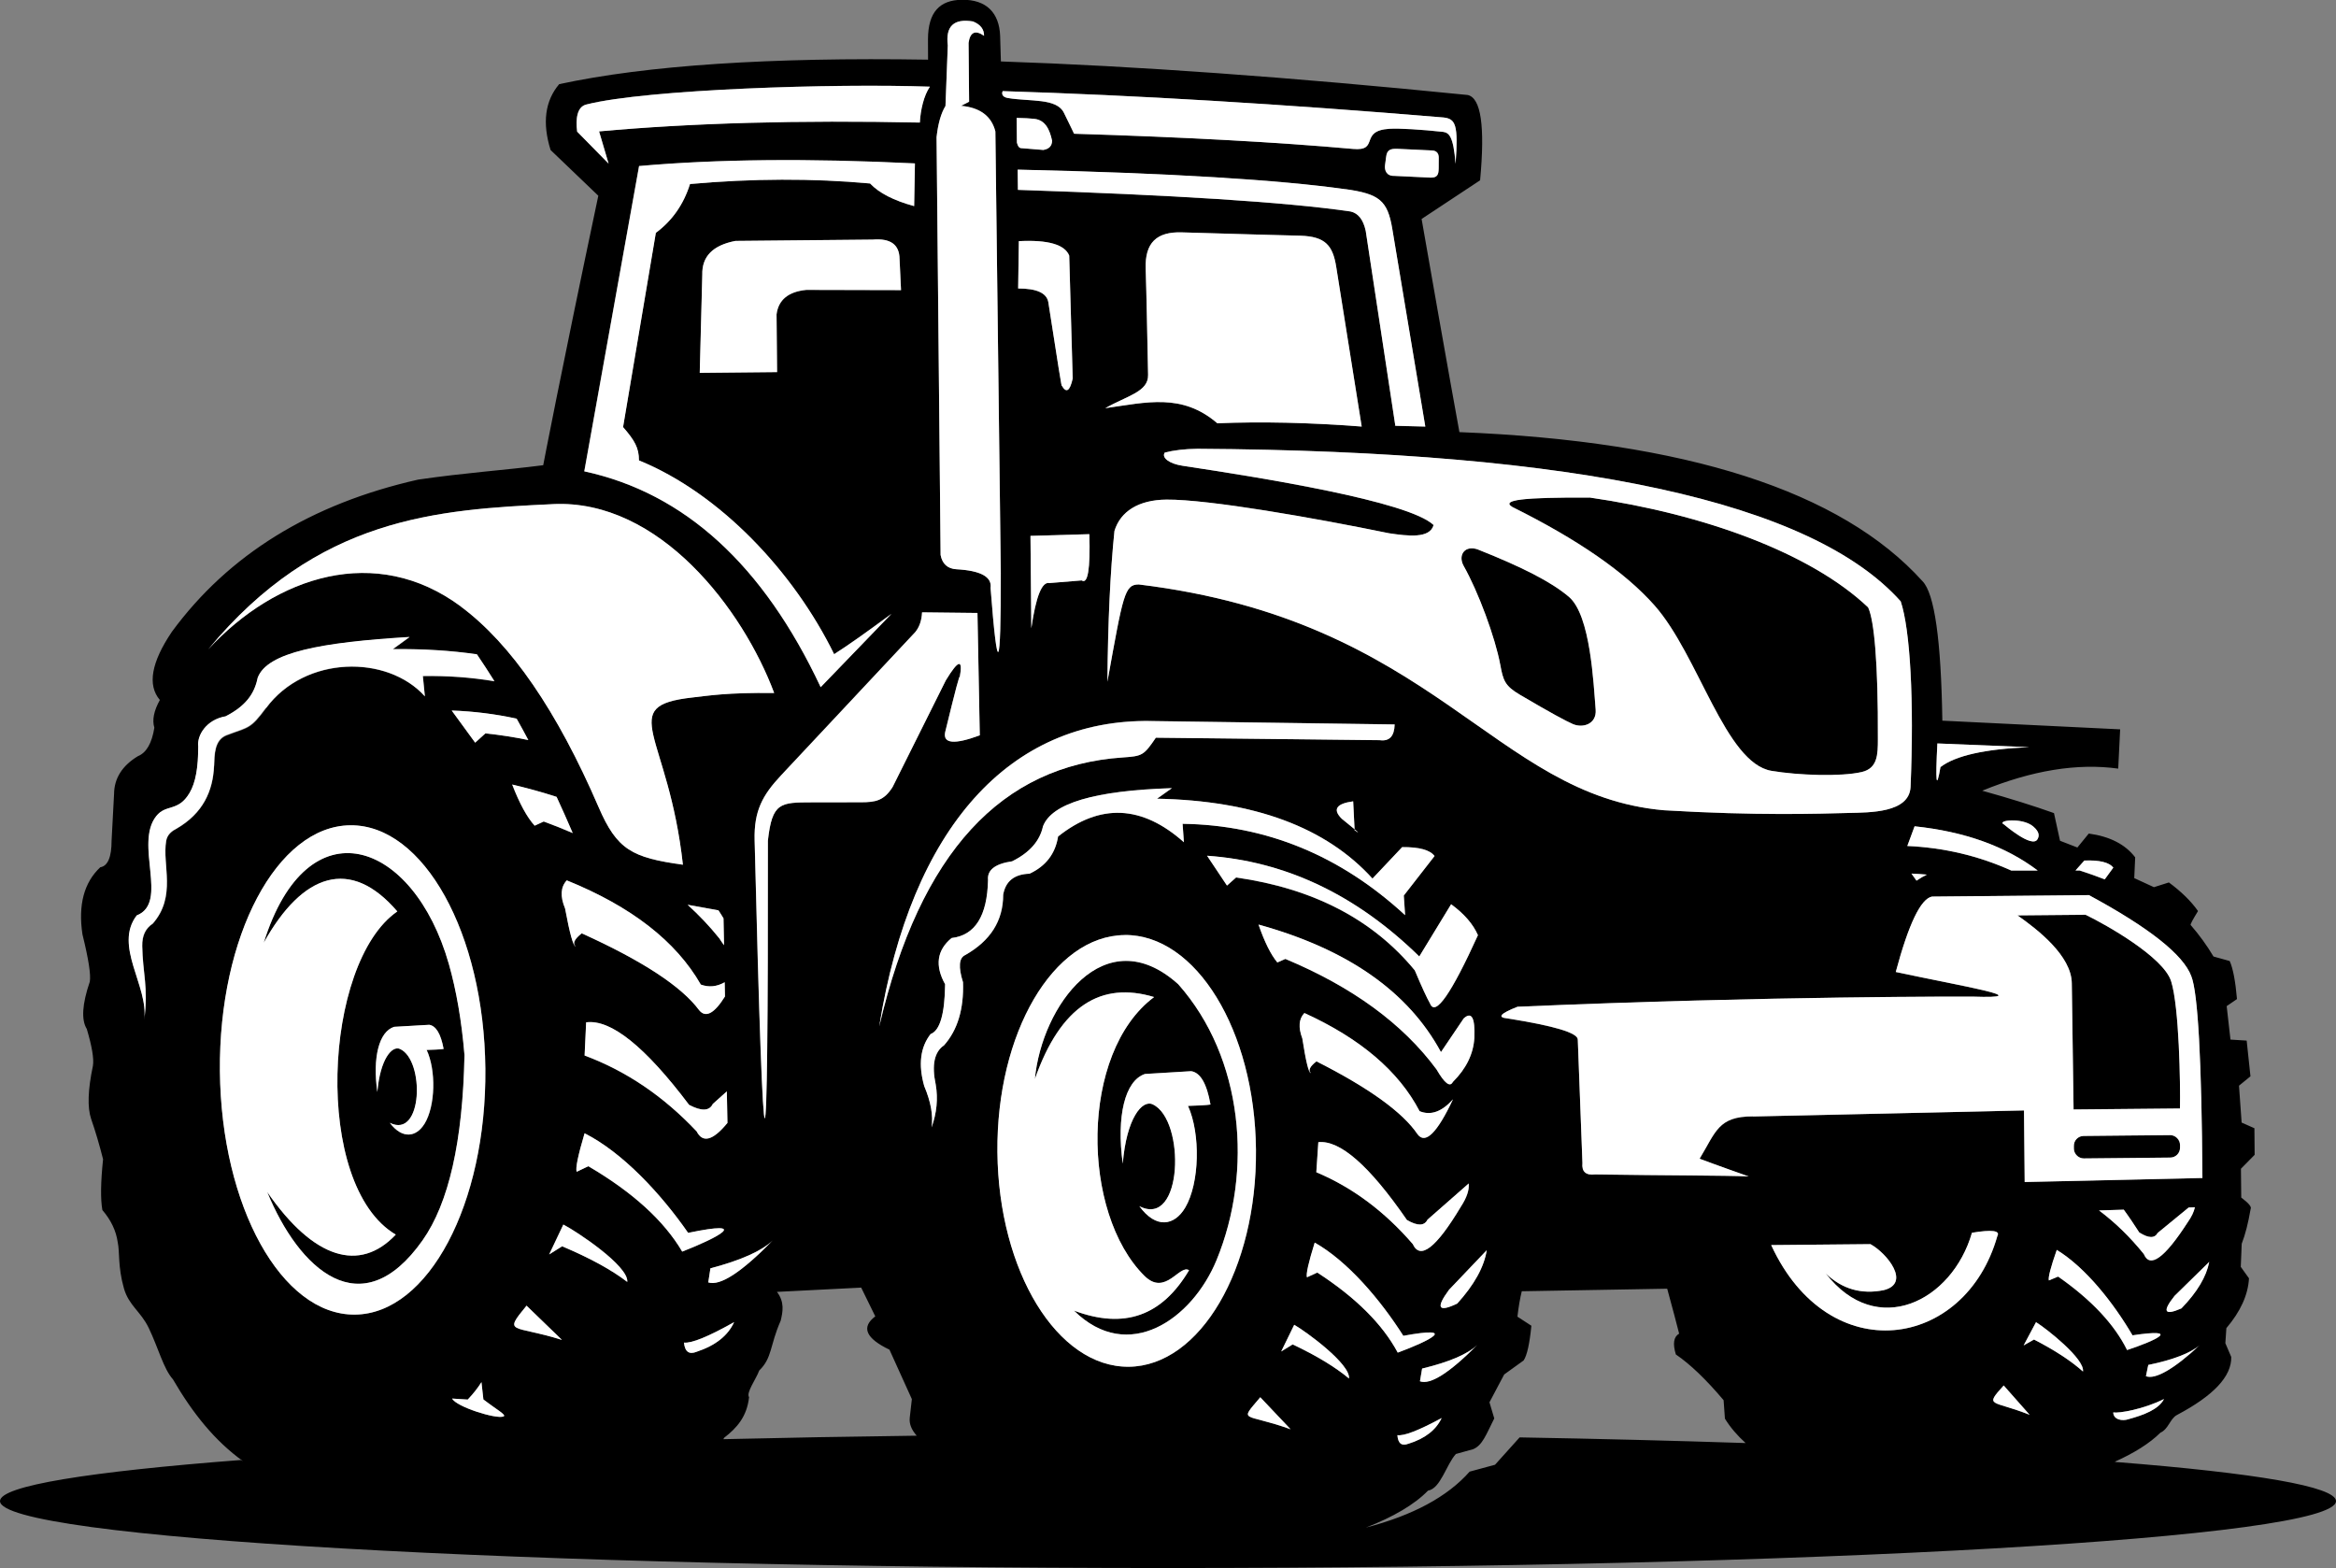
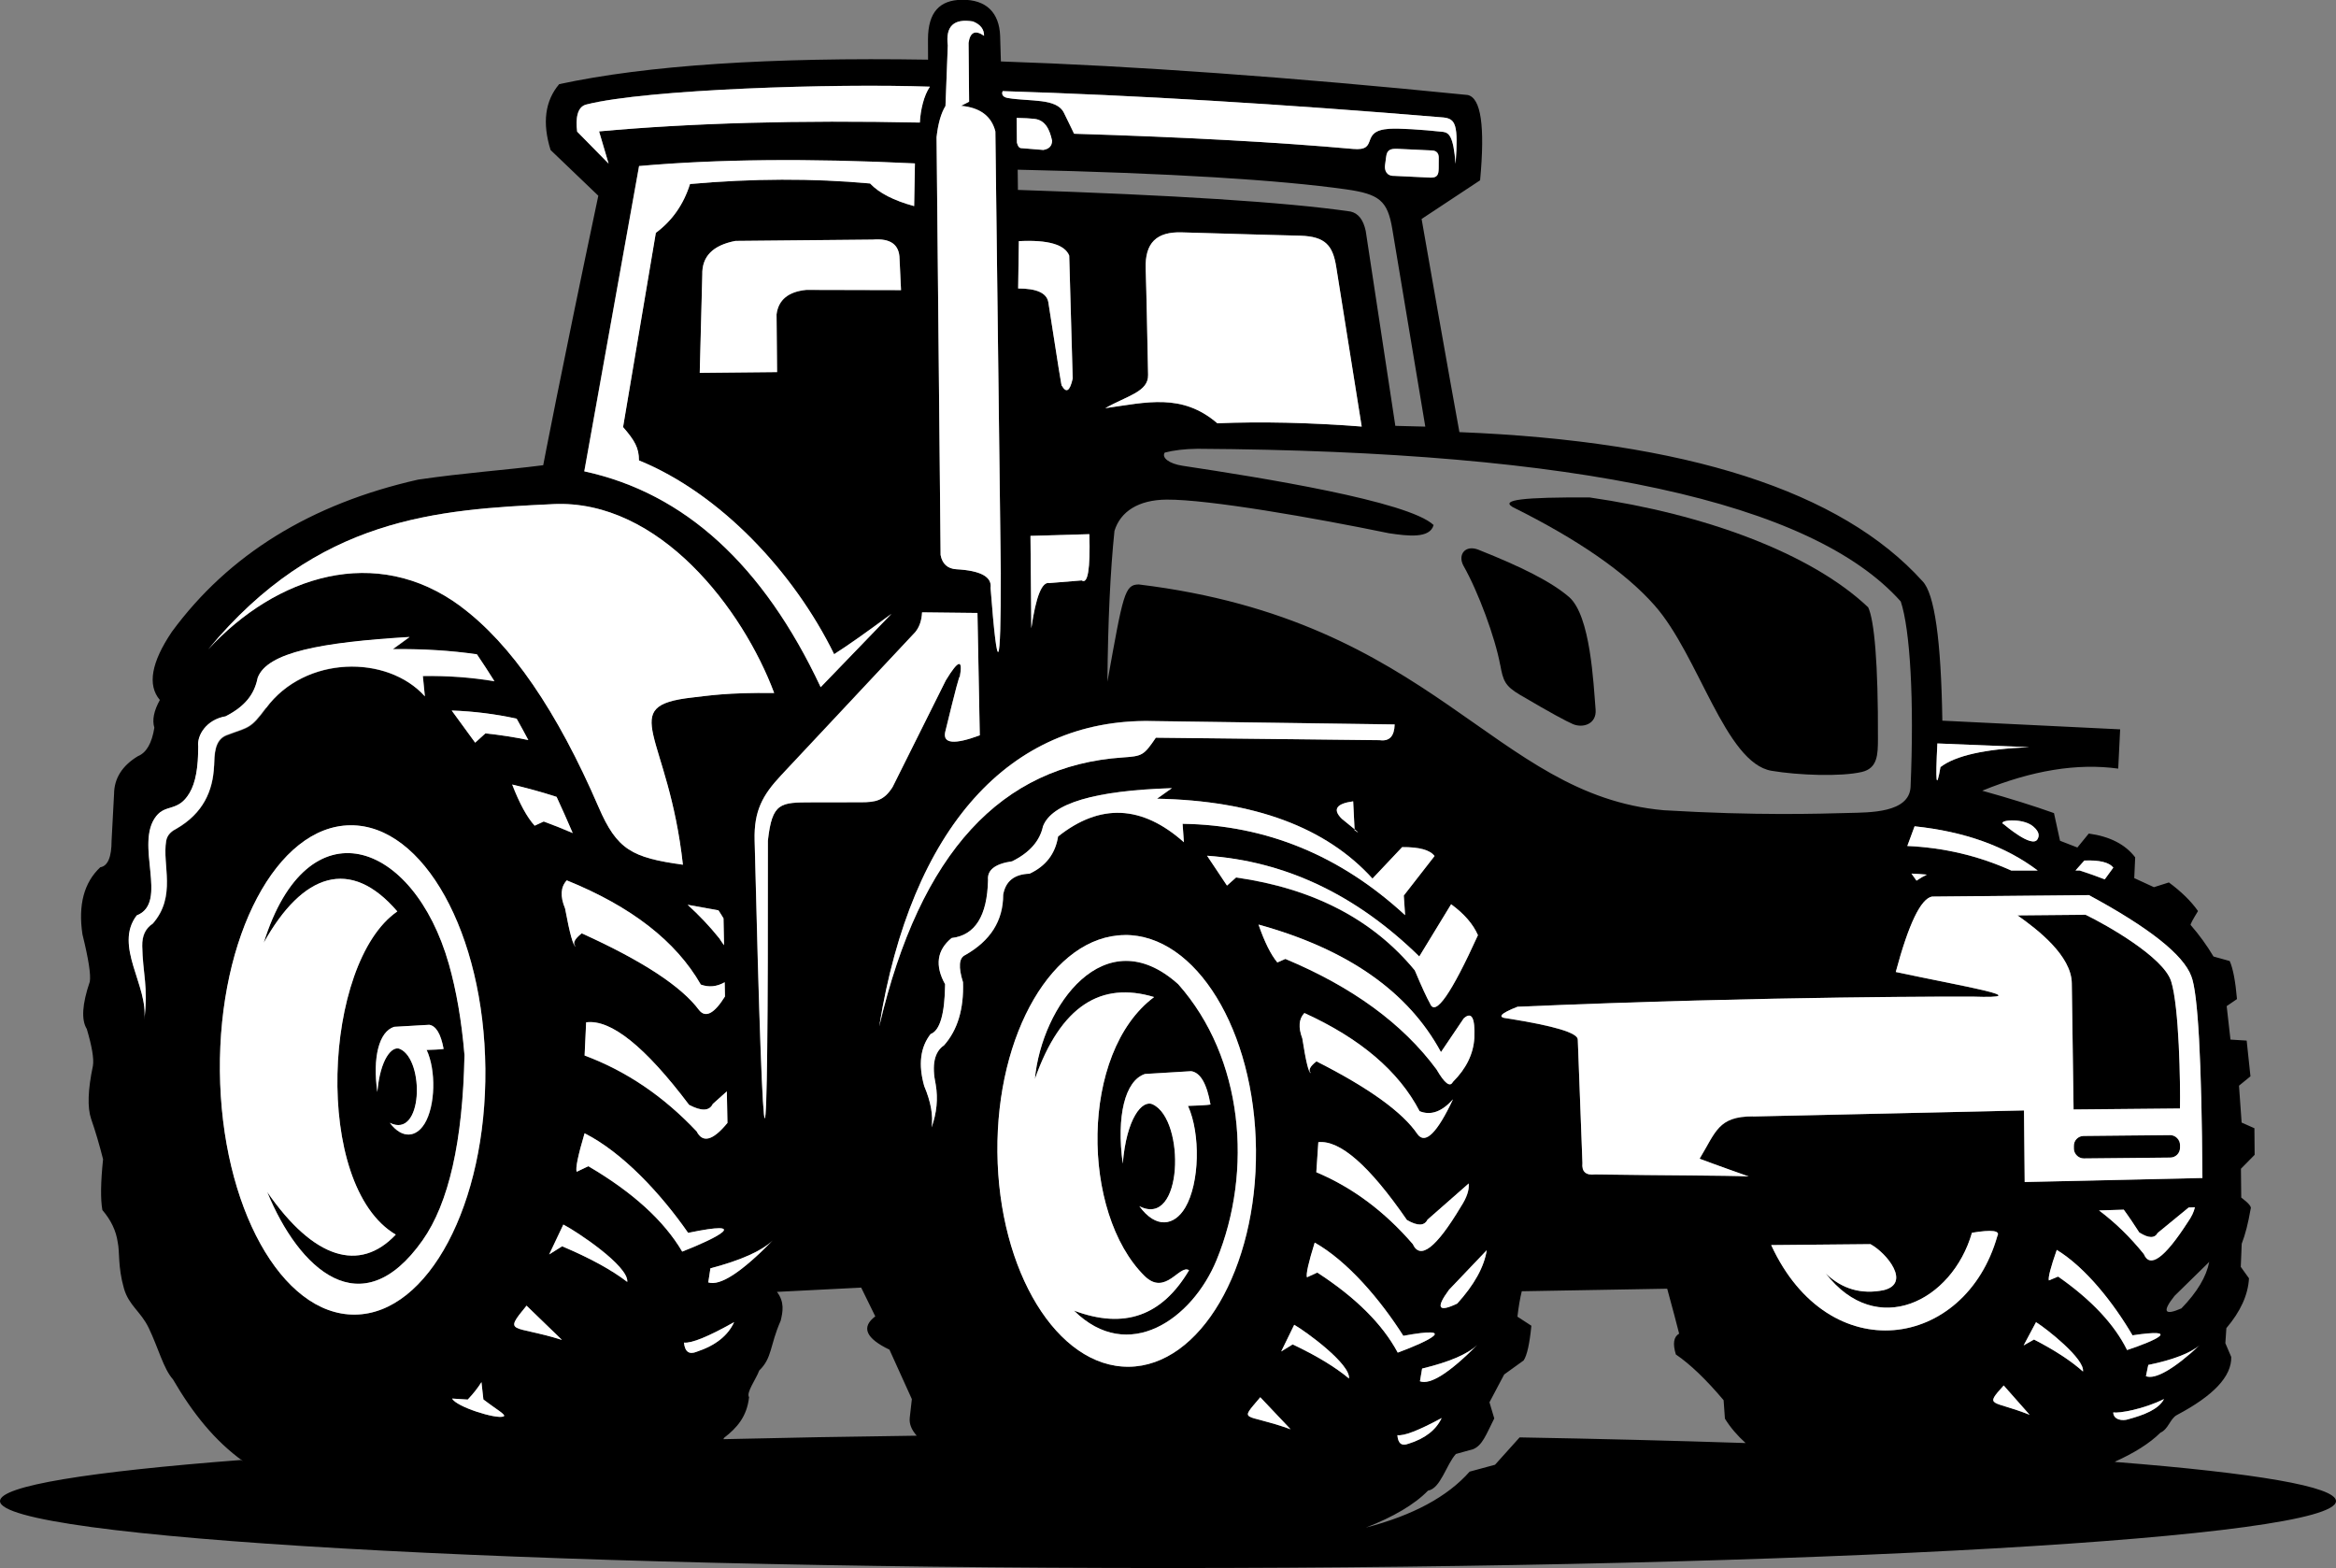
<svg xmlns="http://www.w3.org/2000/svg" id="Calque_1" data-name="Calque 1" viewBox="0 0 301.5 202.37">
  <rect x="0" y="0" width="301.5" height="202.37" fill="#808080" stroke="none" />
  <defs>
    <style>
      .cls-1 {
        fill: none;
      }

      .cls-1, .cls-2, .cls-3 {
        stroke-width: 0px;
      }

      .cls-2 {
        fill: #000;
      }

      .cls-3 {
        fill: #fff;
      }
    </style>
  </defs>
  <path class="cls-1" d="M222.66,183.07l-.17-2.38c-2.28-2.7-4.33-4.66-6.16-5.9-.43-1.38-.29-2.28.42-2.69-.3-1.19-.82-3.12-1.54-5.8-12.51.22-18.77.33-18.77.33-.23.89-.41,1.98-.56,3.28l1.8,1.17c-.23,2.33-.56,3.82-1,4.48-1.68,1.21-2.51,1.81-2.51,1.81-1.27,2.4-1.9,3.59-1.9,3.59l.62,2.08c-1.06,2.11-1.52,3.48-2.72,3.97l-2.23.62c-1.24,1.36-1.98,4.47-3.6,4.73-1.72,1.79-4.52,3.42-8.02,4.77,6.08-1.58,10.54-3.99,13.39-7.22,0,0,1.09-.3,3.28-.89,0,0,1.06-1.18,3.19-3.55,10.25.19,20.01.43,29.18.73-1.04-.95-1.95-1.99-2.67-3.15Z" />
  <path class="cls-1" d="M117.69,180.57c-1.93-4.25-2.89-6.38-2.89-6.38-3.07-1.47-3.68-2.91-1.83-4.3-1.22-2.47-1.82-3.71-1.82-3.71-7.25.37-10.87.55-10.87.55,1,1.31.76,2.56.48,3.72-1.43,3.25-1.07,4.78-2.77,6.43-.39,1.11-1.72,2.86-1.31,3.44-.28,2.5-1.55,3.96-3.23,5.25-.02.06-.06.11-.08.17,7.99-.19,16.33-.34,24.95-.45-.69-.76-1-1.53-.9-2.33.18-1.59.27-2.39.27-2.39Z" />
  <path class="cls-2" d="M273.27,188.69l-.08.03-.05-.04c-.07,0-.14-.01-.21-.02,2.46-1.1,4.5-2.36,5.91-3.76,1.04-.46,1.25-1.82,2.13-2.28,4.73-2.5,7.07-4.99,7.01-7.49,0,0-.25-.59-.76-1.78,0,0,.04-.65.13-1.94,1.83-2.15,2.8-4.29,2.92-6.43,0,0-.35-.49-1.06-1.48l.12-2.98c.46-1.18.84-2.67,1.15-4.48.16-.27-.24-.76-1.21-1.48l-.04-3.72,1.77-1.8-.03-3.43s-.55-.24-1.65-.73l-.34-4.76s.49-.4,1.48-1.21c0,0-.16-1.54-.49-4.61l-2.09-.13s-.16-1.44-.49-4.32c0,0,.44-.3,1.33-.91-.2-2.31-.51-3.94-.94-4.91,0,0-.7-.19-2.09-.58-.85-1.43-1.83-2.78-2.95-4.07-.06-.07.25-.66.95-1.8-.9-1.28-2.16-2.51-3.76-3.69,0,0-.64.2-1.93.61l-2.54-1.17s.04-.89.12-2.68c-1.28-1.68-3.28-2.7-5.99-3.07,0,0-.49.6-1.47,1.8,0,0-.75-.29-2.24-.87,0,0-.26-1.19-.78-3.57-2.57-.92-5.66-1.89-9.26-2.89,6.43-2.63,12.28-3.58,17.55-2.85,0,0,.08-1.69.25-5.07,0,0-7.65-.37-22.95-1.12-.16-10.41-1.01-16.41-2.56-18-10.51-11.65-30.53-18.07-59.77-19.24,0,0-1.52-8.28-4.88-27.51,0,0,2.52-1.66,7.55-4.99.65-6.96.12-10.63-1.6-11.01-22.94-2.31-43.02-3.75-60.25-4.33l-.1-3.33c-.12-2.92-1.74-4.68-4.96-4.63-2.81.05-4.34,1.56-4.35,5.09,0,.84,0,1.72.01,2.64-20.45-.33-36.33.73-47.61,3.16-1.83,2.16-2.2,5-1.11,8.5,0,0,2.05,1.97,6.16,5.9-4.94,23.39-7.11,34.78-7.11,34.78-5.14.66-9.98.96-16.15,1.86-13.86,3.13-24.46,9.68-31.78,19.64-2.66,3.95-3.18,6.88-1.55,8.8-.78,1.41-1.01,2.6-.71,3.58-.32,2.01-1.03,3.23-2.12,3.67-2.03,1.23-3.06,2.86-3.08,4.87-.21,4.02-.32,6.03-.32,6.03,0,2.14-.49,3.28-1.46,3.44-2.1,1.97-2.87,4.86-2.3,8.66.78,3.16,1.1,5.19.95,6.1-.99,2.9-1.12,4.93-.39,6.11.67,2.26.94,3.85.79,4.76-.65,3.09-.73,5.37-.23,6.85.55,1.57,1.06,3.31,1.54,5.2-.31,2.98-.34,5.17-.09,6.56,1.11,1.29,1.77,2.67,1.98,4.15.28,1.28,0,3.13.8,5.95.64,2.24,2.17,2.97,3.2,5.11,1.26,2.62,1.9,5.26,3.13,6.64,2.57,4.41,5.4,7.93,9.03,10.55-.1-.05-.2-.09-.29-.14C11.58,189.93,0,191.75,0,193.73,0,198.5,67.49,202.37,150.75,202.37s150.75-3.87,150.75-8.64c0-1.88-10.47-3.62-28.23-5.03ZM276.97,177.61c.2-.97.3-1.45.3-1.45,3.13-.64,5.49-1.55,6.64-2.56-3.31,3.1-5.77,4.49-6.94,4.01ZM281.55,168.86c-2.21.97-2.51.43-.89-1.61,0,0,1.49-1.46,4.48-4.39-.37,1.91-1.56,3.91-3.59,6ZM276.69,161.85c-1.77-2.2-3.7-4.08-5.78-5.63l3.19-.1c.64.89,1.31,1.87,2,2.94,1.2.76,1.99.78,2.38.06l4-3.28.8-.03c-.12.59-.43,1.23-.93,1.94-2.98,4.62-4.87,5.98-5.66,4.1ZM269.02,111.07c1.96-.07,3.2.23,3.74.91l-1.11,1.52c-1.04-.41-2.11-.79-3.24-1.15h-.53s1.14-1.28,1.14-1.28ZM262.41,106.66c.89.76.77,1.29.55,1.66-.7,1.2-4.26-1.89-4.31-1.91-1.09-.53,2.34-.95,3.76.25ZM250.05,95.95c7.9.32,11.85.48,11.85.48-5.7.23-9.52,1.09-11.45,2.57-.53,3.05-.66,2.04-.4-3.05ZM263,112.35h-3.43c-4.22-1.9-8.69-2.95-13.4-3.16l.94-2.54c6.47.68,11.77,2.58,15.89,5.7ZM248.67,112.88c-.42.2-.86.46-1.32.77l-.65-.91c.66.03,1.31.07,1.96.13ZM245.32,77.61c1.22,3.64,1.75,12.82,1.27,23.97-.19,3.35-5.3,3.27-7.97,3.34-3.89.1-11.85.37-23.88-.35-22.1-1.97-29.45-24.49-67.76-29.14-1.83.01-2.02,1.24-4.05,12.55.07-7.76.37-14.25.91-19.46.77-2.52,3.12-4.01,6.71-4.04,5.43-.04,19.05,2.35,28.72,4.34,2.43.36,5.28.72,5.76-1.06-3.26-3.09-22.34-6.13-32.41-7.65-1.71-.26-2.73-1.04-2.29-1.7,1.17-.3,2.56-.47,4.22-.49,49.25.3,79.3,6.87,90.76,19.69ZM185.98,135.79c1.96-2.9,2.94-4.35,2.94-4.35,1.02-.92,1.48-.08,1.37,2.52-.12,2.06-1.04,3.96-2.78,5.69-.36.71-1.06.18-2.1-1.62-4.35-5.89-10.85-10.65-19.5-14.26,0,0-.35.15-1.04.46-.84-1.01-1.65-2.64-2.43-4.89,11.48,3.16,19.33,8.65,23.55,16.46ZM159.55,113.25s-.39.35-1.18,1.05c0,0-.86-1.28-2.57-3.85,10.13.71,19.26,5.04,27.39,13,2.74-4.49,4.11-6.74,4.11-6.74,1.68,1.22,2.84,2.55,3.46,3.99-3.44,7.57-5.5,10.52-6.17,8.85-.44-.77-1.1-2.21-1.98-4.3-5.41-6.57-13.1-10.57-23.06-11.99ZM168.36,130.74c7.23,3.29,12.19,7.52,14.87,12.67,1.43.59,2.87.08,4.31-1.53-2.05,4.35-3.58,5.85-4.57,4.51-1.92-2.84-6.27-5.98-13.05-9.41-.85.65-1.09,1.15-.73,1.5-.26,0-.62-1.49-1.09-4.46-.54-1.44-.45-2.53.27-3.28ZM189.57,152.74c.08.84-.26,1.84-1.01,2.99-3.18,5.31-5.25,6.92-6.21,4.83-3.65-4.22-7.8-7.31-12.45-9.27,0,0,.09-1.29.26-3.88,2.81-.29,6.61,3.05,11.42,10.02,1.38.81,2.27.8,2.68-.03,3.54-3.11,5.32-4.67,5.32-4.67ZM169.69,160.37c4.24,2.39,8.46,7.34,11.44,12.03,7.23-1.32,3.4.65-.72,2.17-1.97-3.68-5.43-7.12-10.38-10.33,0,0-.44.2-1.33.61-.14-.41.2-1.91,1-4.48ZM186.07,183.01c-.73,1.55-2.16,2.66-4.29,3.32-.87.34-1.34-.03-1.43-1.1.86.12,2.76-.62,5.71-2.21ZM183.26,178.27c.19-1.09.28-1.64.28-1.64,3.5-.84,5.88-1.86,7.12-3.05-3.6,3.61-6.07,5.18-7.4,4.69ZM188.08,168.24c-2.45,1.17-2.8.58-1.06-1.78,0,0,1.62-1.7,4.87-5.11-.34,2.17-1.61,4.46-3.81,6.89ZM147.87,34.68c-.11-3.34,1.39-4.8,4.69-4.69,8.15.26,13.05.36,15.28.43,3.2.1,4.18,1.26,4.62,4.01,2.19,13.74,3.29,20.62,3.29,20.62-6.75-.51-12.96-.65-18.63-.42-4.56-3.91-9.09-2.71-14.47-1.95,2.86-1.62,5.58-2.11,5.53-4.3-.12-5.59-.19-9.98-.31-13.7ZM183.96,55.06c-3.2-.08-4.49-.11-3.87-.11-2.54-16.76-3.82-25.14-3.82-25.14-.31-1.46-.97-2.29-1.96-2.51-8.42-1.23-23.11-2.13-42.93-2.79,0,0-.01-1.12-.03-2.61,19.86.44,33.87,1.34,42.33,2.53,4.34.61,5.41,1.45,6.02,5.13,2.84,17.01,4.26,25.51,4.26,25.51ZM135.3,38.98c-.22-1.17-1.51-1.76-3.89-1.75,0,0,.03-2.04.09-6.11,3.77-.18,5.93.44,6.5,1.87.3,10.57.45,15.86.45,15.86-.36,1.63-.83,1.93-1.41.91.05.65-.53-2.95-1.74-10.78ZM140.6,68.94c.14,4.51-.19,6.5-.99,5.97,0,0-1.39.11-4.17.34-.96-.21-1.73,1.73-2.33,5.83,0,0-.04-3.97-.11-11.92,0,0,2.53-.07,7.6-.22ZM131.24,18.38s-.01-1.06-.03-3.17c1.01.01,1.76.07,2.27.12,1.45.15,2,1.42,2.3,2.81,0,.67-.36,1.08-1.11,1.2,0,0-.93-.08-2.8-.23-.31.03-.52-.22-.64-.74ZM185.69,21.75c0,.82-.19,1.22-1.13,1.17-.76-.04-2.02-.09-4.57-.22-1.03.04-1.31-.71-1.22-1.39.03-.27.08-.62.14-1.06.11-.92.55-1.08,1.5-1.04,3.1.14,4.46.21,4.46.21.59.03.85.4.84.95,0,.62,0,1.08-.01,1.38ZM129.41,11.76c17.15.53,36.11,1.67,56.87,3.4,1.58.17,1.96.9,1.58,5.98-.28-3.67-.9-4-1.6-4.12-2.76-.29-5.64-.48-6.93-.4-3.98.24-1.23,2.92-4.71,2.6-9.73-.87-21.73-1.53-36-1.96,0,0-.46-.98-1.31-2.7-.94-1.92-4.34-1.42-7.23-1.91-.8-.13-.81-.62-.67-.89ZM148.57,93.05c20.96.3,31.44.44,31.44.44-.04,1.53-.68,2.2-1.92,2.03,0,0-9.63-.11-28.9-.32-1.56,2.3-1.74,2.38-4.29,2.55-15.57,1.06-26.12,12.12-31.4,34.66,4.13-25.63,16.86-39.66,35.08-39.37ZM174.83,107.14s0-.05,0-.12c-.35-.29-.89-.74-1.65-1.35-1.21-1.2-.73-1.95,1.47-2.25.1,2.06.16,3.25.18,3.6.6.51.61.55,0,.12ZM74.3,122.13c-.3,0-.75-1.63-1.36-4.88-.66-1.57-.58-2.78.22-3.63,8.34,3.38,14.1,7.86,17.3,13.45,1.04.38,2.06.28,3.08-.3l.04,1.83c-1.39,2.22-2.5,2.81-3.34,1.77-2.27-3.07-7.31-6.37-15.14-9.91-.95.75-1.22,1.31-.79,1.68ZM88.75,116.77c1.35.25,2.69.49,3.98.72.22.34.44.68.65,1.03l.07,3.47c-.2-.26-.41-.58-.64-.93-1.21-1.51-2.56-2.93-4.05-4.29ZM75.65,131.95c3.2-.42,7.62,3.13,13.29,10.65,1.6.84,2.62.8,3.06-.12l1.81-1.62.08,4.07c-1.87,2.28-3.19,2.64-3.98,1.09-4.28-4.53-9.09-7.79-14.45-9.78,0,0,.07-1.43.2-4.28ZM97.39,108.44c-.09-3.79,1.03-5.82,3.42-8.38,2.57-2.75,8.35-8.91,17.32-18.49.53-.65.82-1.5.87-2.54,4.77.05,7.15.08,7.15.08.2,10.53.3,15.79.3,15.79-3.28,1.21-4.77,1.08-4.47-.4,1.33-5.47,1.95-7.81,1.87-7.02.46-2.5-.14-2.39-1.78.32-4.58,9.18-6.87,13.77-6.87,13.77-1.12,1.78-2.22,1.96-4.08,1.97-3.02,0-4.69,0-6.33.01-4.08.01-5.14,0-5.69,4.95.04,47.79-.54,47.77-1.71-.06ZM99.74,160.08c-4.02,4.11-6.79,5.92-8.32,5.43.19-1.21.28-1.82.28-1.82,3.97-1.05,6.65-2.26,8.05-3.61ZM100.3,48.03s-3.33.03-9.98.1c0,0,.11-4.22.33-12.67-.07-2.35,1.36-3.81,4.28-4.36,11.82-.11,17.73-.17,17.73-.17,2.28-.19,3.43.64,3.45,2.5l.19,4.02s-4.07-.01-12.22-.03c-2.32.23-3.6,1.29-3.84,3.16,0,0,.02,2.48.07,7.45ZM122.03,13.67s.1-2.61.3-7.82c-.31-2.46.77-3.49,3.25-3.09.97.39,1.44,1,1.43,1.85-1.14-.78-1.8-.47-2,.91.05,5.06.07,7.6.07,7.6-.69.35-1.04.53-1.04.53,2.45.22,3.93,1.33,4.43,3.31.47,37.98.7,56.97.7,56.97.02,12.93-.42,13.58-1.32,1.95.21-1.44-1.27-2.24-4.42-2.42-1.13-.08-1.81-.69-2.03-1.84,0,0-.17-17.97-.52-53.92.19-1.74.57-3.08,1.15-4.03ZM74.49,16.98c-.19-1.62-.04-3.24,1.23-3.51,7.74-1.95,31.99-2.73,44.3-2.29-.78,1.13-1.21,2.98-1.3,4.63-15.6-.33-29.4.05-41.4,1.14,0,0,.41,1.39,1.23,4.16,0,0-1.35-1.38-4.06-4.13ZM82.48,21.43c10.02-.9,21.89-1.01,35.6-.34-.06,3.68-.1,5.51-.1,5.51-2.63-.72-4.53-1.69-5.69-2.92-7.45-.68-15.2-.65-23.24.07-.83,2.63-2.3,4.73-4.41,6.3-2.82,16.71-4.23,25.07-4.23,25.07,1.52,1.75,2.05,2.69,2.05,4.3,10.41,4.24,19.96,14.33,25.19,25.01,1.98-1.27,4.2-2.85,7.4-5.21,0,0-3.05,3.16-9.14,9.47-7.4-15.77-17.56-25.06-30.51-27.86,0,0,2.36-13.13,7.07-39.4ZM71.38,65.06c13.75-.65,24.53,13.63,28.54,24.38-6.07-.07-8.51.35-10.58.58-9.92,1.12-3.06,4.7-1.2,21.58-6.56-.92-8.5-1.91-10.88-7.43-5.37-12.44-11.29-21.07-17.77-25.88-10.97-8.15-23.86-3.97-32.63,5.53,14.13-17.07,29.47-18.04,44.51-18.75ZM68.19,95.51c-1.78-.37-3.62-.66-5.54-.86,0,0-.44.4-1.32,1.2,0,0-1.01-1.38-3.03-4.15,2.86.1,5.65.46,8.38,1.05.51.9,1.01,1.82,1.51,2.76ZM27.64,98.85c-.14,3.28-1.44,6.13-4.8,8.09-.59.3-1.23.74-1.38,1.6-.53,3.13,1.36,7.13-1.72,10.67-.95.65-1.39,1.54-1.37,2.9.05,3.49.82,5.35.26,9.5.57-4.32-3.98-9.51-.97-13.44,4.2-1.64-.35-9.23,2.53-12.83,1.26-1.58,2.83-.51,4.29-2.98.8-1.35,1.12-3.33,1.12-6-.18-1.41,1.04-3.46,3.54-3.89,2.53-1.3,3.71-2.85,4.13-4.96,1.21-3.32,8.25-4.59,19.61-5.28-1.44,1.04-2.16,1.57-2.16,1.57,3.88-.05,7.5.18,10.85.67.76,1.12,1.52,2.28,2.26,3.47-3-.5-6.08-.73-9.24-.67,0,0,.09.87.26,2.62-4.83-5.39-15.47-5.31-20.5,1.52-2.04,2.77-2.23,2.43-5.07,3.51-1.61.61-1.57,2.55-1.62,3.96ZM45.82,169.67c-9.46.09-17.27-13.97-17.43-31.41-.17-17.44,7.37-31.65,16.83-31.74,9.46-.09,17.27,13.97,17.43,31.41.17,17.44-7.37,31.65-16.83,31.74ZM64.98,182.81c-.94.38-6.14-1.27-6.62-2.31,0,0,.67.04,2.01.13.72-.77,1.31-1.52,1.77-2.25.16,1.49.25,2.23.25,2.23,1.73,1.33,3.04,2.02,2.6,2.2ZM71.83,102.85c.71,1.52,1.4,3.08,2.08,4.67-1.21-.52-2.45-1.02-3.74-1.49,0,0-.39.18-1.17.54-.99-1.09-1.96-2.86-2.9-5.31,2,.47,3.91,1,5.73,1.59ZM67.96,168.51c3.05,2.95,4.57,4.42,4.57,4.42-6.34-2-7.65-.68-4.57-4.42ZM72.55,160.84s-.56.35-1.67,1.05c0,0,.61-1.29,1.83-3.86,1.69.86,8.46,5.34,8.25,7.4-2.04-1.56-4.85-3.09-8.41-4.6ZM75.94,150.51s-.5.24-1.51.72c-.17-.45.17-2.11,1.02-4.97,4.9,2.48,9.84,7.79,13.37,12.86,8.21-1.71,3.89.6-.77,2.42-2.35-3.99-6.39-7.66-12.11-11.02ZM88.28,173.28c.98.1,3.14-.78,6.46-2.64-.79,1.74-2.4,3.01-4.81,3.81-.98.41-1.53.02-1.66-1.17ZM93.37,185.74c.03-.06.06-.11.08-.17,1.67-1.29,2.95-2.74,3.23-5.25-.41-.58.91-2.33,1.31-3.44,1.7-1.65,1.34-3.18,2.77-6.43.28-1.16.52-2.41-.48-3.72,0,0,3.62-.18,10.87-.55,0,0,.61,1.24,1.82,3.71-1.85,1.39-1.24,2.83,1.83,4.3,0,0,.96,2.13,2.89,6.38,0,0-.09.8-.27,2.39-.09.8.22,1.57.9,2.33-8.62.11-16.95.26-24.95.45ZM124.56,123.27c-.79.39-.88,1.56-.26,3.5.11,3.46-.71,6.17-2.45,8.14-1.25.83-1.61,2.53-1.07,5.08.31,1.81.13,3.65-.54,5.52.23-1.53-.08-3.31-.95-5.35-.78-2.77-.5-5.01.83-6.71,1.2-.44,1.83-2.59,1.87-6.42-1.34-2.42-1.06-4.41.84-5.97,3.03-.35,4.59-2.85,4.7-7.49-.13-1.29.91-2.09,3.11-2.41,2.24-1.11,3.57-2.61,3.98-4.51,1.13-2.97,6.68-4.62,16.64-4.93-1.28.91-1.92,1.36-1.92,1.36,12.54.25,21.81,3.69,27.81,10.31,2.56-2.71,3.83-4.06,3.83-4.06,2.2-.02,3.6.37,4.18,1.15-2.65,3.4-3.97,5.1-3.97,5.1.12,1.69.17,2.53.17,2.53-8.35-7.71-17.92-11.64-28.72-11.79,0,0,.06.79.17,2.38-5.41-4.81-10.82-5.05-16.24-.74-.35,2.22-1.58,3.82-3.68,4.8-1.96.06-3.1.97-3.4,2.72,0,3.35-1.64,5.95-4.92,7.79ZM145.69,176.39c-9.21.09-16.8-12.31-16.95-27.69-.15-15.38,7.2-27.93,16.42-28.02,9.21-.09,16.8,12.31,16.95,27.7.15,15.38-7.2,27.93-16.42,28.02ZM162.66,180.33c2.61,2.76,3.91,4.13,3.91,4.13-6.07-2.19-6.73-.78-3.91-4.13ZM166.84,173.51s-.49.3-1.48.91c0,0,.56-1.15,1.68-3.44,1.46.82,7.3,5.08,7.07,6.93-1.76-1.47-4.18-2.94-7.27-4.4ZM196.15,185.49c-2.12,2.37-3.19,3.55-3.19,3.55-2.19.6-3.28.89-3.28.89-2.85,3.23-7.31,5.64-13.39,7.22,3.5-1.35,6.3-2.99,8.02-4.77,1.62-.26,2.36-3.37,3.6-4.73l2.23-.62c1.2-.5,1.66-1.87,2.72-3.97l-.62-2.08s.63-1.2,1.9-3.59c0,0,.84-.6,2.51-1.81.44-.66.77-2.15,1-4.48l-1.8-1.17c.15-1.3.34-2.39.56-3.28,0,0,6.26-.11,18.77-.33.73,2.67,1.24,4.6,1.54,5.8-.71.41-.85,1.3-.42,2.69,1.83,1.24,3.88,3.2,6.16,5.9l.17,2.38c.72,1.17,1.63,2.21,2.67,3.15-9.17-.3-18.93-.55-29.18-.73ZM225.71,151.84c-2.88-.14-10.59-.12-19.82-.26-1.21.14-1.76-.35-1.65-1.47,0,0-.2-5.31-.6-15.93.01-.87-3.03-1.78-9.11-2.74-1.33-.13-.89-.63,1.33-1.5,32.56-1.41,58.68-1.31,58.68-1.31,8.74.29-1.1-1.3-9.86-3.18,1.67-6.19,3.23-9.44,4.67-9.73,9.14-.09,15.89-.15,20.26-.19,7.77,4.2,12.17,7.68,13.21,10.45.86,2.13,1.34,10.82,1.44,26.06,0,0-7.65.17-22.94.52,0,0-.03-3.08-.09-9.24,0,0-11.67.26-35,.78-4.46,0-4.75,1.96-6.87,5.47,0,0,2.7,1.01,6.35,2.29ZM228.61,160.69c8.54-.08,12.81-.12,12.81-.12,2.14,1.17,5.27,5.07,1.7,5.94-2.87.57-5.36-.15-7.47-2.16,6.58,8.52,16.33,3.6,18.87-5.25,2.58-.43,3.68-.29,3.28.42-4.14,14.65-21.73,17.34-29.19,1.17ZM258.61,178.81c2.23,2.52,3.35,3.79,3.35,3.79-4.86-1.95-5.89-.96-3.35-3.79ZM262.53,172.88s-.45.25-1.34.76c0,0,.53-1,1.6-3,1.27.77,6.32,4.73,6.06,6.37-1.51-1.36-3.62-2.74-6.32-4.13ZM265.64,164.76s-.4.17-1.2.5c-.11-.37.23-1.69,1.02-3.94,3.69,2.25,7.28,6.77,9.78,11.03,6.45-.95,2.99.68-.71,1.9-1.64-3.32-4.6-6.49-8.9-9.48ZM279.3,180.56c-.7,1.36-2.67,2.08-4.58,2.6-.78.28-1.94.09-1.98-.87.76.13,3.89-.4,6.55-1.73Z" />
  <path class="cls-2" d="M195.19,65.42c8.46,4.2,14.59,8.44,18.36,12.71,5.72,6.47,9.12,20.34,15.1,21.35,3.45.58,8.95.78,11.65.15,2.06-.48,2.07-2.3,2.08-4.21.04-9.91-.48-15.39-1.26-17.04-7.4-7.01-21.15-12.04-35.96-14.18-8.61-.04-11.44.31-9.97,1.21Z" />
  <path class="cls-2" d="M193.63,85.8c.37,2.03.59,2.72,2.54,3.87,3.92,2.31,5.99,3.42,6.83,3.78,1.31.56,3.09-.01,2.94-1.87-.28-3.36-.65-12.16-3.45-14.55-2.31-1.97-6.11-3.87-11.67-6.08-1.7-.68-2.71.63-1.94,2.06,1.91,3.35,4.1,9.29,4.74,12.79Z" />
  <path class="cls-2" d="M152.06,127.02c-9.5-8.52-17.62,2.84-18.5,12.24,3.34-9.5,8.58-12.63,15.39-10.58-9.62,7.17-9.45,27.89-1.23,36,2.7,2.66,4.52-1.56,5.74-.74-3.5,5.9-8.35,7.64-14.85,5.21,7,6.92,15.26,1.11,18.4-6.52,4.73-11.51,3.48-26.11-4.95-35.61ZM152.97,155.85c-1.39,2.35-3.77,2.77-5.92-.19,5.65,2.93,5.98-11.13,1.74-13.13-1.36-.67-3.4,1.78-3.88,7.64-.83-6.09.27-10.72,2.87-11.57,0,0,1.99-.12,5.96-.36,1.19.17,2.02,1.6,2.5,4.3,0,0-.37.1-2.9.18,1.62,3.6,1.51,9.95-.36,13.13Z" />
  <path class="cls-2" d="M267.4,126.94c.13,8.68.21,14.64.23,16.25l13.73-.13c.07-3.15-.1-13.15-1.14-16.42-.99-3.11-8.31-7.26-11.04-8.58,0,0-2.63.03-8.79.08,2.53,1.77,7,5.19,7.01,8.8Z" />
  <rect class="cls-2" x="267.66" y="146.54" width="13.71" height="2.91" rx="1.27" ry="1.27" transform="translate(-1.41 2.64) rotate(-.55)" />
  <path class="cls-2" d="M57.93,124.41c-4.55-15.97-18.24-20.86-23.89-2.74,5.02-9,11.21-11.09,17.24-4.04-9.57,6.59-10.95,35.38-.2,41.71-4.65,4.92-10.57,3.19-16.59-5.5,4.08,9.95,12.13,17.47,20.05,6.23,3.38-4.8,5.19-12.77,5.41-23.91-.37-4.42-1.04-8.34-2.02-11.76ZM54.79,145.05c-1.05,1.71-2.85,2.01-4.47-.13,4.27,2.13,4.52-8.08,1.32-9.53-1.03-.49-2.57,1.3-2.93,5.55-.63-4.42.2-7.79,2.17-8.41,0,0,1.5-.09,4.5-.26.9.12,1.53,1.16,1.89,3.12,0,0-.28.07-2.19.13,1.23,2.62,1.14,7.23-.28,9.54Z" />
  <path class="cls-3" d="M166.57,184.46s-1.3-1.38-3.91-4.13c-2.81,3.35-2.15,1.94,3.91,4.13Z" />
  <path class="cls-3" d="M62.39,180.61s-.08-.74-.25-2.23c-.45.73-1.04,1.48-1.77,2.25-1.34-.09-2.01-.13-2.01-.13.48,1.04,5.67,2.69,6.62,2.31.45-.18-.87-.87-2.6-2.2Z" />
  <path class="cls-3" d="M135.44,75.25c2.78-.23,4.17-.34,4.17-.34.79.53,1.12-1.45.99-5.97-5.06.15-7.6.22-7.6.22.08,7.94.11,11.92.11,11.92.59-4.1,1.37-6.04,2.33-5.83Z" />
  <path class="cls-3" d="M173.18,105.67c.75.61,1.3,1.06,1.65,1.35-.02-.35-.08-1.54-.18-3.6-2.19.3-2.68,1.05-1.47,2.25Z" />
  <path class="cls-3" d="M174.83,107.14c.6.43.6.39,0-.12,0,.07,0,.12,0,.12Z" />
  <path class="cls-3" d="M61.33,95.85c.88-.8,1.32-1.2,1.32-1.2,1.92.2,3.77.49,5.54.86-.5-.94-1-1.86-1.51-2.76-2.73-.6-5.53-.95-8.38-1.05,2.02,2.77,3.03,4.15,3.03,4.15Z" />
-   <path class="cls-3" d="M173.68,24.42c-8.45-1.19-22.46-2.09-42.33-2.53.01,1.49.03,2.61.03,2.61,19.82.66,34.51,1.56,42.93,2.79.99.22,1.65,1.06,1.96,2.51,0,0,1.27,8.38,3.82,25.14-.61,0,.68.03,3.87.11,0,0-1.42-8.5-4.26-25.51-.61-3.68-1.68-4.51-6.02-5.13Z" />
  <path class="cls-3" d="M132.88,112.76c2.1-.98,3.33-2.58,3.68-4.8,5.42-4.31,10.84-4.07,16.24.74-.11-1.59-.17-2.38-.17-2.38,10.79.16,20.36,4.09,28.72,11.79,0,0-.06-.84-.17-2.53,0,0,1.32-1.7,3.97-5.1-.58-.79-1.98-1.17-4.18-1.15,0,0-1.28,1.35-3.83,4.06-6-6.62-15.27-10.06-27.81-10.31,0,0,.64-.45,1.92-1.36-9.96.31-15.51,1.95-16.64,4.93-.41,1.9-1.74,3.4-3.98,4.51-2.2.32-3.23,1.13-3.11,2.41-.1,4.64-1.67,7.14-4.7,7.49-1.9,1.56-2.18,3.55-.84,5.97-.05,3.84-.67,5.98-1.87,6.42-1.33,1.7-1.61,3.94-.83,6.71.86,2.04,1.18,3.83.95,5.35.67-1.87.85-3.71.54-5.52-.54-2.55-.18-4.24,1.07-5.08,1.75-1.97,2.57-4.69,2.45-8.14-.61-1.95-.53-3.12.26-3.5,3.28-1.85,4.92-4.44,4.92-7.79.3-1.75,1.44-2.66,3.4-2.72Z" />
  <path class="cls-3" d="M88.82,159.12c-3.52-5.07-8.46-10.38-13.37-12.86-.85,2.87-1.19,4.52-1.02,4.97,1-.48,1.51-.72,1.51-.72,5.73,3.36,9.77,7.04,12.11,11.02,4.66-1.82,8.98-4.13.77-2.42Z" />
  <path class="cls-3" d="M91.42,165.51c1.53.49,4.31-1.32,8.32-5.43-1.39,1.35-4.07,2.56-8.05,3.61,0,0-.09.61-.28,1.82Z" />
  <path class="cls-3" d="M72.71,158.04c-1.22,2.57-1.83,3.86-1.83,3.86,1.11-.7,1.67-1.05,1.67-1.05,3.56,1.5,6.37,3.03,8.41,4.6.21-2.05-6.56-6.54-8.25-7.4Z" />
  <path class="cls-3" d="M89.91,146.01c.79,1.55,2.11,1.19,3.98-1.09l-.08-4.07-1.81,1.62c-.44.93-1.46.97-3.06.12-5.67-7.52-10.1-11.07-13.29-10.65-.13,2.86-.2,4.28-.2,4.28,5.36,1.99,10.18,5.25,14.45,9.78Z" />
  <path class="cls-3" d="M94.74,170.64c-3.32,1.87-5.48,2.75-6.46,2.64.12,1.19.67,1.58,1.66,1.17,2.41-.8,4.01-2.07,4.81-3.81Z" />
  <path class="cls-3" d="M70.18,106.02c1.29.47,2.53.97,3.74,1.49-.68-1.59-1.38-3.15-2.08-4.67-1.82-.59-3.73-1.12-5.73-1.59.95,2.45,1.91,4.22,2.9,5.31.78-.36,1.17-.54,1.17-.54Z" />
  <path class="cls-3" d="M72.53,172.93s-1.52-1.47-4.57-4.42c-3.08,3.74-1.76,2.42,4.57,4.42Z" />
  <path class="cls-3" d="M187.02,166.46c-1.74,2.36-1.39,2.95,1.06,1.78,2.2-2.43,3.47-4.72,3.81-6.89-3.24,3.41-4.87,5.11-4.87,5.11Z" />
  <path class="cls-3" d="M153.74,138.25c-3.97.24-5.96.36-5.96.36-2.6.85-3.7,5.48-2.87,11.57.48-5.85,2.51-8.31,3.88-7.64,4.24,2,3.91,16.06-1.74,13.13,2.15,2.96,4.53,2.54,5.92.19,1.87-3.18,1.99-9.53.36-13.13,2.53-.07,2.9-.18,2.9-.18-.47-2.7-1.31-4.13-2.5-4.3Z" />
  <path class="cls-3" d="M184.58,129.54c.68,1.67,2.73-1.28,6.17-8.85-.63-1.43-1.78-2.76-3.46-3.99,0,0-1.37,2.25-4.11,6.74-8.12-7.95-17.25-12.29-27.39-13,1.71,2.57,2.57,3.85,2.57,3.85.79-.7,1.18-1.05,1.18-1.05,9.96,1.42,17.65,5.42,23.06,11.99.88,2.09,1.54,3.53,1.98,4.3Z" />
  <path class="cls-3" d="M142.65,52.68c5.38-.76,9.91-1.97,14.47,1.95,5.66-.24,11.87-.1,18.63.42,0,0-1.1-6.87-3.29-20.62-.44-2.76-1.41-3.91-4.62-4.01-2.23-.07-7.12-.17-15.28-.43-3.3-.11-4.8,1.36-4.69,4.69.12,3.72.19,8.11.31,13.7.05,2.19-2.67,2.68-5.53,4.3Z" />
  <path class="cls-3" d="M45.21,106.51c-9.46.09-16.99,14.3-16.83,31.74.17,17.44,7.97,31.51,17.43,31.41,9.46-.09,16.99-14.3,16.83-31.74-.17-17.44-7.97-31.51-17.43-31.41ZM34.49,153.84c6.01,8.69,11.94,10.42,16.59,5.5-10.76-6.34-9.38-35.12.2-41.71-6.04-7.05-12.22-4.96-17.24,4.04,5.66-18.11,19.34-13.23,23.89,2.74.97,3.42,1.65,7.34,2.02,11.76-.22,11.13-2.02,19.1-5.41,23.91-7.92,11.23-15.97,3.72-20.05-6.23Z" />
  <path class="cls-3" d="M165.91,123.76c8.65,3.62,15.15,8.37,19.5,14.26,1.04,1.79,1.74,2.33,2.1,1.62,1.74-1.73,2.66-3.63,2.78-5.69.11-2.6-.34-3.44-1.37-2.52,0,0-.98,1.45-2.94,4.35-4.22-7.81-12.07-13.29-23.55-16.46.78,2.25,1.59,3.88,2.43,4.89.69-.3,1.04-.46,1.04-.46Z" />
  <path class="cls-3" d="M183.55,176.63s-.09.55-.28,1.64c1.33.49,3.8-1.07,7.4-4.69-1.25,1.19-3.62,2.2-7.12,3.05Z" />
  <path class="cls-3" d="M181.57,157.43c-4.81-6.97-8.61-10.31-11.42-10.02-.17,2.58-.26,3.88-.26,3.88,4.65,1.95,8.8,5.04,12.45,9.27.96,2.1,3.03.49,6.21-4.83.75-1.15,1.09-2.14,1.01-2.99,0,0-1.77,1.56-5.32,4.67-.41.83-1.3.84-2.68.03Z" />
  <path class="cls-3" d="M138.45,48.85s-.15-5.29-.45-15.86c-.57-1.43-2.73-2.06-6.5-1.87-.06,4.07-.09,6.11-.09,6.11,2.38,0,3.67.58,3.89,1.75,1.21,7.84,1.79,11.43,1.74,10.78.58,1.03,1.05.72,1.41-.91Z" />
  <path class="cls-3" d="M167.04,170.98c-1.12,2.29-1.68,3.44-1.68,3.44.99-.61,1.48-.91,1.48-.91,3.09,1.46,5.51,2.93,7.27,4.4.23-1.86-5.61-6.11-7.07-6.93Z" />
  <path class="cls-3" d="M145.15,120.68c-9.21.09-16.56,12.63-16.42,28.02.15,15.38,7.74,27.78,16.95,27.69,9.21-.09,16.56-12.63,16.42-28.02-.15-15.38-7.74-27.78-16.95-27.7ZM138.62,169.15c6.5,2.43,11.34.7,14.85-5.21-1.22-.82-3.04,3.4-5.74.74-8.22-8.11-8.39-28.83,1.23-36-6.81-2.05-12.05,1.07-15.39,10.58.88-9.4,9-20.77,18.5-12.24,8.43,9.5,9.68,24.1,4.95,35.61-3.14,7.63-11.4,13.44-18.4,6.52Z" />
  <path class="cls-3" d="M169.18,138.48c-.36-.35-.12-.84.73-1.5,6.78,3.43,11.13,6.57,13.05,9.41,1,1.34,2.52-.16,4.57-4.51-1.44,1.61-2.87,2.12-4.31,1.53-2.68-5.15-7.64-9.38-14.87-12.67-.72.75-.81,1.84-.27,3.28.46,2.96.82,4.45,1.09,4.46Z" />
-   <path class="cls-3" d="M170.02,164.24c4.95,3.21,8.41,6.65,10.38,10.33,4.12-1.52,7.95-3.49.72-2.17-2.98-4.69-7.2-9.64-11.44-12.03-.8,2.57-1.14,4.07-1,4.48.89-.41,1.33-.61,1.33-.61Z" />
+   <path class="cls-3" d="M170.02,164.24c4.95,3.21,8.41,6.65,10.38,10.33,4.12-1.52,7.95-3.49.72-2.17-2.98-4.69-7.2-9.64-11.44-12.03-.8,2.57-1.14,4.07-1,4.48.89-.41,1.33-.61,1.33-.61" />
  <path class="cls-3" d="M92.81,121.06c.23.36.44.67.64.93l-.07-3.47c-.21-.35-.42-.69-.65-1.03-1.29-.23-2.63-.47-3.98-.72,1.49,1.36,2.84,2.78,4.05,4.29Z" />
  <path class="cls-3" d="M262.78,170.64c-1.06,2-1.6,3-1.6,3,.89-.51,1.34-.76,1.34-.76,2.7,1.39,4.8,2.77,6.32,4.13.26-1.64-4.79-5.59-6.06-6.37Z" />
  <path class="cls-3" d="M283.29,155.81l-.8.03-4,3.28c-.39.72-1.18.7-2.38-.06-.69-1.07-1.35-2.06-2-2.94l-3.19.1c2.08,1.56,4.01,3.43,5.78,5.63.79,1.89,2.68.52,5.66-4.1.5-.71.81-1.36.93-1.94Z" />
  <path class="cls-3" d="M261.96,182.6s-1.12-1.26-3.35-3.79c-2.55,2.83-1.51,1.84,3.35,3.79Z" />
-   <path class="cls-3" d="M281.55,168.86c2.03-2.09,3.22-4.09,3.59-6-2.98,2.93-4.48,4.39-4.48,4.39-1.62,2.04-1.32,2.58.89,1.61Z" />
  <path class="cls-3" d="M274.72,183.16c1.91-.52,3.88-1.24,4.58-2.6-2.67,1.33-5.8,1.86-6.55,1.73.04.96,1.19,1.14,1.98.87Z" />
  <path class="cls-3" d="M275.24,172.34c-2.5-4.26-6.09-8.78-9.78-11.03-.79,2.26-1.13,3.57-1.02,3.94.8-.33,1.2-.5,1.2-.5,4.29,3,7.26,6.16,8.9,9.48,3.7-1.22,7.16-2.86.71-1.9Z" />
  <path class="cls-3" d="M271.65,113.49l1.11-1.52c-.54-.68-1.79-.99-3.74-.91l-1.14,1.28h.53c1.12.36,2.2.74,3.24,1.15Z" />
  <path class="cls-3" d="M276.97,177.61c1.17.47,3.63-.91,6.94-4.01-1.14,1.02-3.5,1.92-6.64,2.56,0,0-.1.48-.3,1.45Z" />
  <path class="cls-3" d="M254.51,159.1c-2.54,8.84-12.29,13.77-18.87,5.25,2.11,2.02,4.6,2.74,7.47,2.16,3.58-.87.44-4.77-1.7-5.94,0,0-4.27.04-12.81.12,7.46,16.17,25.04,13.48,29.19-1.17.4-.7-.7-.84-3.28-.42Z" />
  <path class="cls-3" d="M105.92,88.69c6.1-6.32,9.14-9.47,9.14-9.47-3.2,2.36-5.42,3.95-7.4,5.21-5.23-10.68-14.78-20.77-25.19-25.01,0-1.61-.53-2.55-2.05-4.3,0,0,1.41-8.36,4.23-25.07,2.11-1.56,3.58-3.66,4.41-6.3,8.04-.72,15.79-.75,23.24-.07,1.16,1.23,3.06,2.21,5.69,2.92,0,0,.03-1.84.1-5.51-13.71-.67-25.58-.55-35.6.34-4.71,26.26-7.07,39.4-7.07,39.4,12.94,2.8,23.11,12.09,30.51,27.86Z" />
  <path class="cls-3" d="M34.33,91.38c5.03-6.82,15.67-6.91,20.5-1.52-.17-1.75-.26-2.62-.26-2.62,3.17-.05,6.25.17,9.24.67-.74-1.19-1.5-2.34-2.26-3.47-3.35-.49-6.96-.71-10.85-.67,0,0,.72-.52,2.16-1.57-11.36.69-18.39,1.96-19.61,5.28-.42,2.11-1.6,3.66-4.13,4.96-2.5.43-3.72,2.47-3.54,3.89,0,2.67-.32,4.65-1.12,6-1.46,2.47-3.02,1.4-4.29,2.98-2.88,3.6,1.67,11.19-2.53,12.83-3.01,3.94,1.55,9.12.97,13.44.56-4.15-.21-6-.26-9.5-.02-1.36.42-2.26,1.37-2.9,3.08-3.54,1.19-7.54,1.72-10.67.15-.86.79-1.3,1.38-1.6,3.36-1.96,4.66-4.8,4.8-8.09.06-1.4.01-3.34,1.62-3.96,2.84-1.08,3.03-.74,5.07-3.51Z" />
  <path class="cls-3" d="M59.49,78.29c6.47,4.81,12.4,13.44,17.77,25.88,2.38,5.52,4.32,6.52,10.88,7.43-1.85-16.88-8.72-20.46,1.2-21.58,2.07-.23,4.5-.66,10.58-.58-4.01-10.75-14.78-25.03-28.54-24.38-15.04.71-30.38,1.68-44.51,18.75,8.77-9.5,21.65-13.68,32.63-5.53Z" />
  <path class="cls-3" d="M77.32,16.96c12-1.09,25.8-1.47,41.4-1.14.09-1.65.52-3.5,1.3-4.63-12.31-.44-36.56.34-44.3,2.29-1.27.28-1.43,1.89-1.23,3.51,2.71,2.75,4.06,4.13,4.06,4.13-.82-2.77-1.23-4.16-1.23-4.16Z" />
  <path class="cls-3" d="M123.43,73.47c3.15.17,4.62.98,4.42,2.42.9,11.63,1.34,10.98,1.32-1.95,0,0-.23-18.99-.7-56.97-.5-1.98-1.98-3.09-4.43-3.31,0,0,.35-.18,1.04-.53,0,0-.02-2.53-.07-7.6.2-1.39.87-1.69,2-.91.01-.85-.47-1.46-1.43-1.85-2.48-.41-3.56.62-3.25,3.09-.2,5.22-.3,7.82-.3,7.82-.58.95-.96,2.3-1.15,4.03.35,35.95.52,53.92.52,53.92.22,1.15.9,1.77,2.03,1.84Z" />
  <path class="cls-3" d="M248.67,112.88c-.65-.06-1.3-.11-1.96-.13l.65.91c.46-.32.9-.57,1.32-.77Z" />
  <path class="cls-3" d="M75.09,120.46c7.82,3.54,12.87,6.85,15.14,9.91.84,1.04,1.96.45,3.34-1.77l-.04-1.83c-1.02.58-2.04.68-3.08.3-3.2-5.59-8.96-10.07-17.3-13.45-.8.85-.87,2.06-.22,3.63.6,3.25,1.06,4.88,1.36,4.88-.42-.37-.16-.93.79-1.68Z" />
  <path class="cls-3" d="M113.49,132.42c5.28-22.54,15.84-33.6,31.4-34.66,2.55-.17,2.73-.26,4.29-2.55,19.27.21,28.9.32,28.9.32,1.24.17,1.88-.5,1.92-2.03,0,0-10.48-.15-31.44-.44-18.22-.29-30.94,13.74-35.08,39.37Z" />
  <path class="cls-3" d="M184.86,19.42s-1.36-.07-4.46-.21c-.94-.04-1.39.12-1.5,1.04-.06.44-.1.79-.14,1.06-.09.68.19,1.43,1.22,1.39,2.55.13,3.82.18,4.57.22.94.05,1.12-.35,1.13-1.17,0-.3,0-.76.01-1.38,0-.55-.25-.91-.84-.95Z" />
  <path class="cls-3" d="M134.68,19.35c.74-.13,1.11-.53,1.11-1.2-.3-1.39-.85-2.66-2.3-2.81-.51-.05-1.27-.11-2.27-.12.02,2.11.03,3.17.03,3.17.12.52.33.76.64.74,1.86.16,2.8.23,2.8.23Z" />
  <path class="cls-3" d="M55.37,132.26c-3,.17-4.5.26-4.5.26-1.97.62-2.8,3.98-2.17,8.41.36-4.25,1.9-6.03,2.93-5.55,3.2,1.45,2.95,11.66-1.32,9.53,1.62,2.15,3.42,1.84,4.47.13,1.42-2.31,1.5-6.92.28-9.54,1.91-.05,2.19-.13,2.19-.13-.36-1.96-.99-3-1.89-3.12Z" />
  <path class="cls-3" d="M104.07,37.41c8.14.02,12.22.03,12.22.03l-.19-4.02c-.02-1.86-1.17-2.69-3.45-2.5,0,0-5.91.06-17.73.17-2.92.56-4.34,2.01-4.28,4.36-.22,8.44-.33,12.67-.33,12.67,6.65-.06,9.98-.1,9.98-.1-.05-4.96-.07-7.45-.07-7.45.24-1.88,1.52-2.93,3.84-3.16Z" />
-   <path class="cls-3" d="M150.33,58.41c-.44.66.58,1.44,2.29,1.7,10.07,1.52,29.15,4.56,32.41,7.65-.48,1.78-3.34,1.42-5.76,1.06-9.68-1.99-23.3-4.38-28.72-4.34-3.59.03-5.94,1.52-6.71,4.04-.54,5.21-.84,11.7-.91,19.46,2.04-11.31,2.22-12.54,4.05-12.55,38.31,4.65,45.66,27.18,67.76,29.14,12.03.72,19.99.45,23.88.35,2.68-.07,7.79.01,7.97-3.34.47-11.16-.05-20.34-1.27-23.97-11.46-12.82-41.52-19.39-90.76-19.69-1.67.02-3.06.19-4.22.49ZM205.15,64.21c14.81,2.14,28.57,7.17,35.96,14.18.78,1.66,1.3,7.14,1.26,17.04,0,1.91-.02,3.73-2.08,4.21-2.7.62-8.2.43-11.65-.15-5.98-1.01-9.38-14.88-15.1-21.35-3.78-4.27-9.9-8.51-18.36-12.71-1.47-.9,1.36-1.25,9.97-1.21ZM190.83,70.95c5.56,2.21,9.36,4.12,11.67,6.08,2.8,2.38,3.17,11.19,3.45,14.55.15,1.86-1.63,2.43-2.94,1.87-.84-.36-2.91-1.47-6.83-3.78-1.95-1.15-2.17-1.84-2.54-3.87-.65-3.51-2.84-9.44-4.74-12.79-.77-1.43.23-2.74,1.94-2.06Z" />
  <path class="cls-3" d="M259.57,112.35h3.43c-4.12-3.12-9.41-5.03-15.89-5.71l-.94,2.54c4.71.21,9.18,1.26,13.4,3.16Z" />
  <path class="cls-3" d="M104.8,103.55c1.64,0,3.31,0,6.33-.01,1.86,0,2.96-.19,4.08-1.97,0,0,2.29-4.59,6.87-13.77,1.65-2.71,2.24-2.81,1.78-.32.08-.79-.54,1.55-1.87,7.02-.3,1.48,1.19,1.62,4.47.4,0,0-.1-5.26-.3-15.79,0,0-2.38-.03-7.15-.08-.05,1.04-.34,1.89-.87,2.54-8.98,9.58-14.75,15.74-17.32,18.49-2.4,2.56-3.52,4.59-3.42,8.38,1.18,47.83,1.75,47.85,1.71.06.55-4.95,1.6-4.94,5.69-4.95Z" />
  <path class="cls-3" d="M130.09,12.65c2.89.48,6.29-.02,7.23,1.91.85,1.72,1.31,2.7,1.31,2.7,14.27.44,26.27,1.09,36,1.96,3.48.32.73-2.35,4.71-2.6,1.29-.08,4.17.1,6.93.4.71.12,1.32.45,1.6,4.12.37-5.08,0-5.81-1.58-5.98-20.76-1.73-39.71-2.87-56.87-3.4-.14.27-.13.76.67.89Z" />
  <path class="cls-3" d="M226.23,144.09c23.33-.52,35-.78,35-.78.06,6.16.09,9.24.09,9.24,15.29-.35,22.94-.52,22.94-.52-.1-15.24-.58-23.93-1.44-26.06-1.04-2.77-5.44-6.25-13.21-10.45-4.37.04-11.12.11-20.26.19-1.45.29-3.01,3.53-4.67,9.73,8.76,1.88,18.61,3.48,9.86,3.18,0,0-26.12-.1-58.68,1.31-2.21.87-2.66,1.37-1.33,1.5,6.09.96,9.12,1.87,9.11,2.74.4,10.62.6,15.93.6,15.93-.11,1.12.44,1.61,1.65,1.47,9.23.14,16.93.12,19.82.26-3.66-1.28-6.35-2.29-6.35-2.29,2.12-3.51,2.41-5.47,6.87-5.47ZM280.12,149.4l-11.17.11c-.7,0-1.27-.56-1.28-1.25v-.37c-.01-.7.55-1.27,1.25-1.28l11.17-.11c.7,0,1.27.56,1.28,1.25v.37c.01.7-.55,1.27-1.25,1.28ZM269.18,118.06c2.73,1.32,10.06,5.47,11.04,8.58,1.04,3.26,1.21,13.27,1.14,16.42l-13.73.13c-.02-1.6-.1-7.57-.23-16.25-.01-3.6-4.48-7.02-7.01-8.8,6.16-.06,8.79-.08,8.79-.08Z" />
  <path class="cls-3" d="M258.66,106.41s3.61,3.12,4.31,1.91c.21-.37.34-.9-.55-1.66-1.42-1.21-4.84-.78-3.76-.25Z" />
  <path class="cls-3" d="M250.45,99c1.93-1.48,5.74-2.33,11.45-2.57,0,0-3.95-.16-11.85-.48-.26,5.09-.13,6.1.4,3.05Z" />
  <path class="cls-3" d="M181.78,186.33c2.13-.66,3.56-1.77,4.29-3.32-2.95,1.6-4.85,2.34-5.71,2.21.08,1.08.56,1.45,1.43,1.1Z" />
</svg>